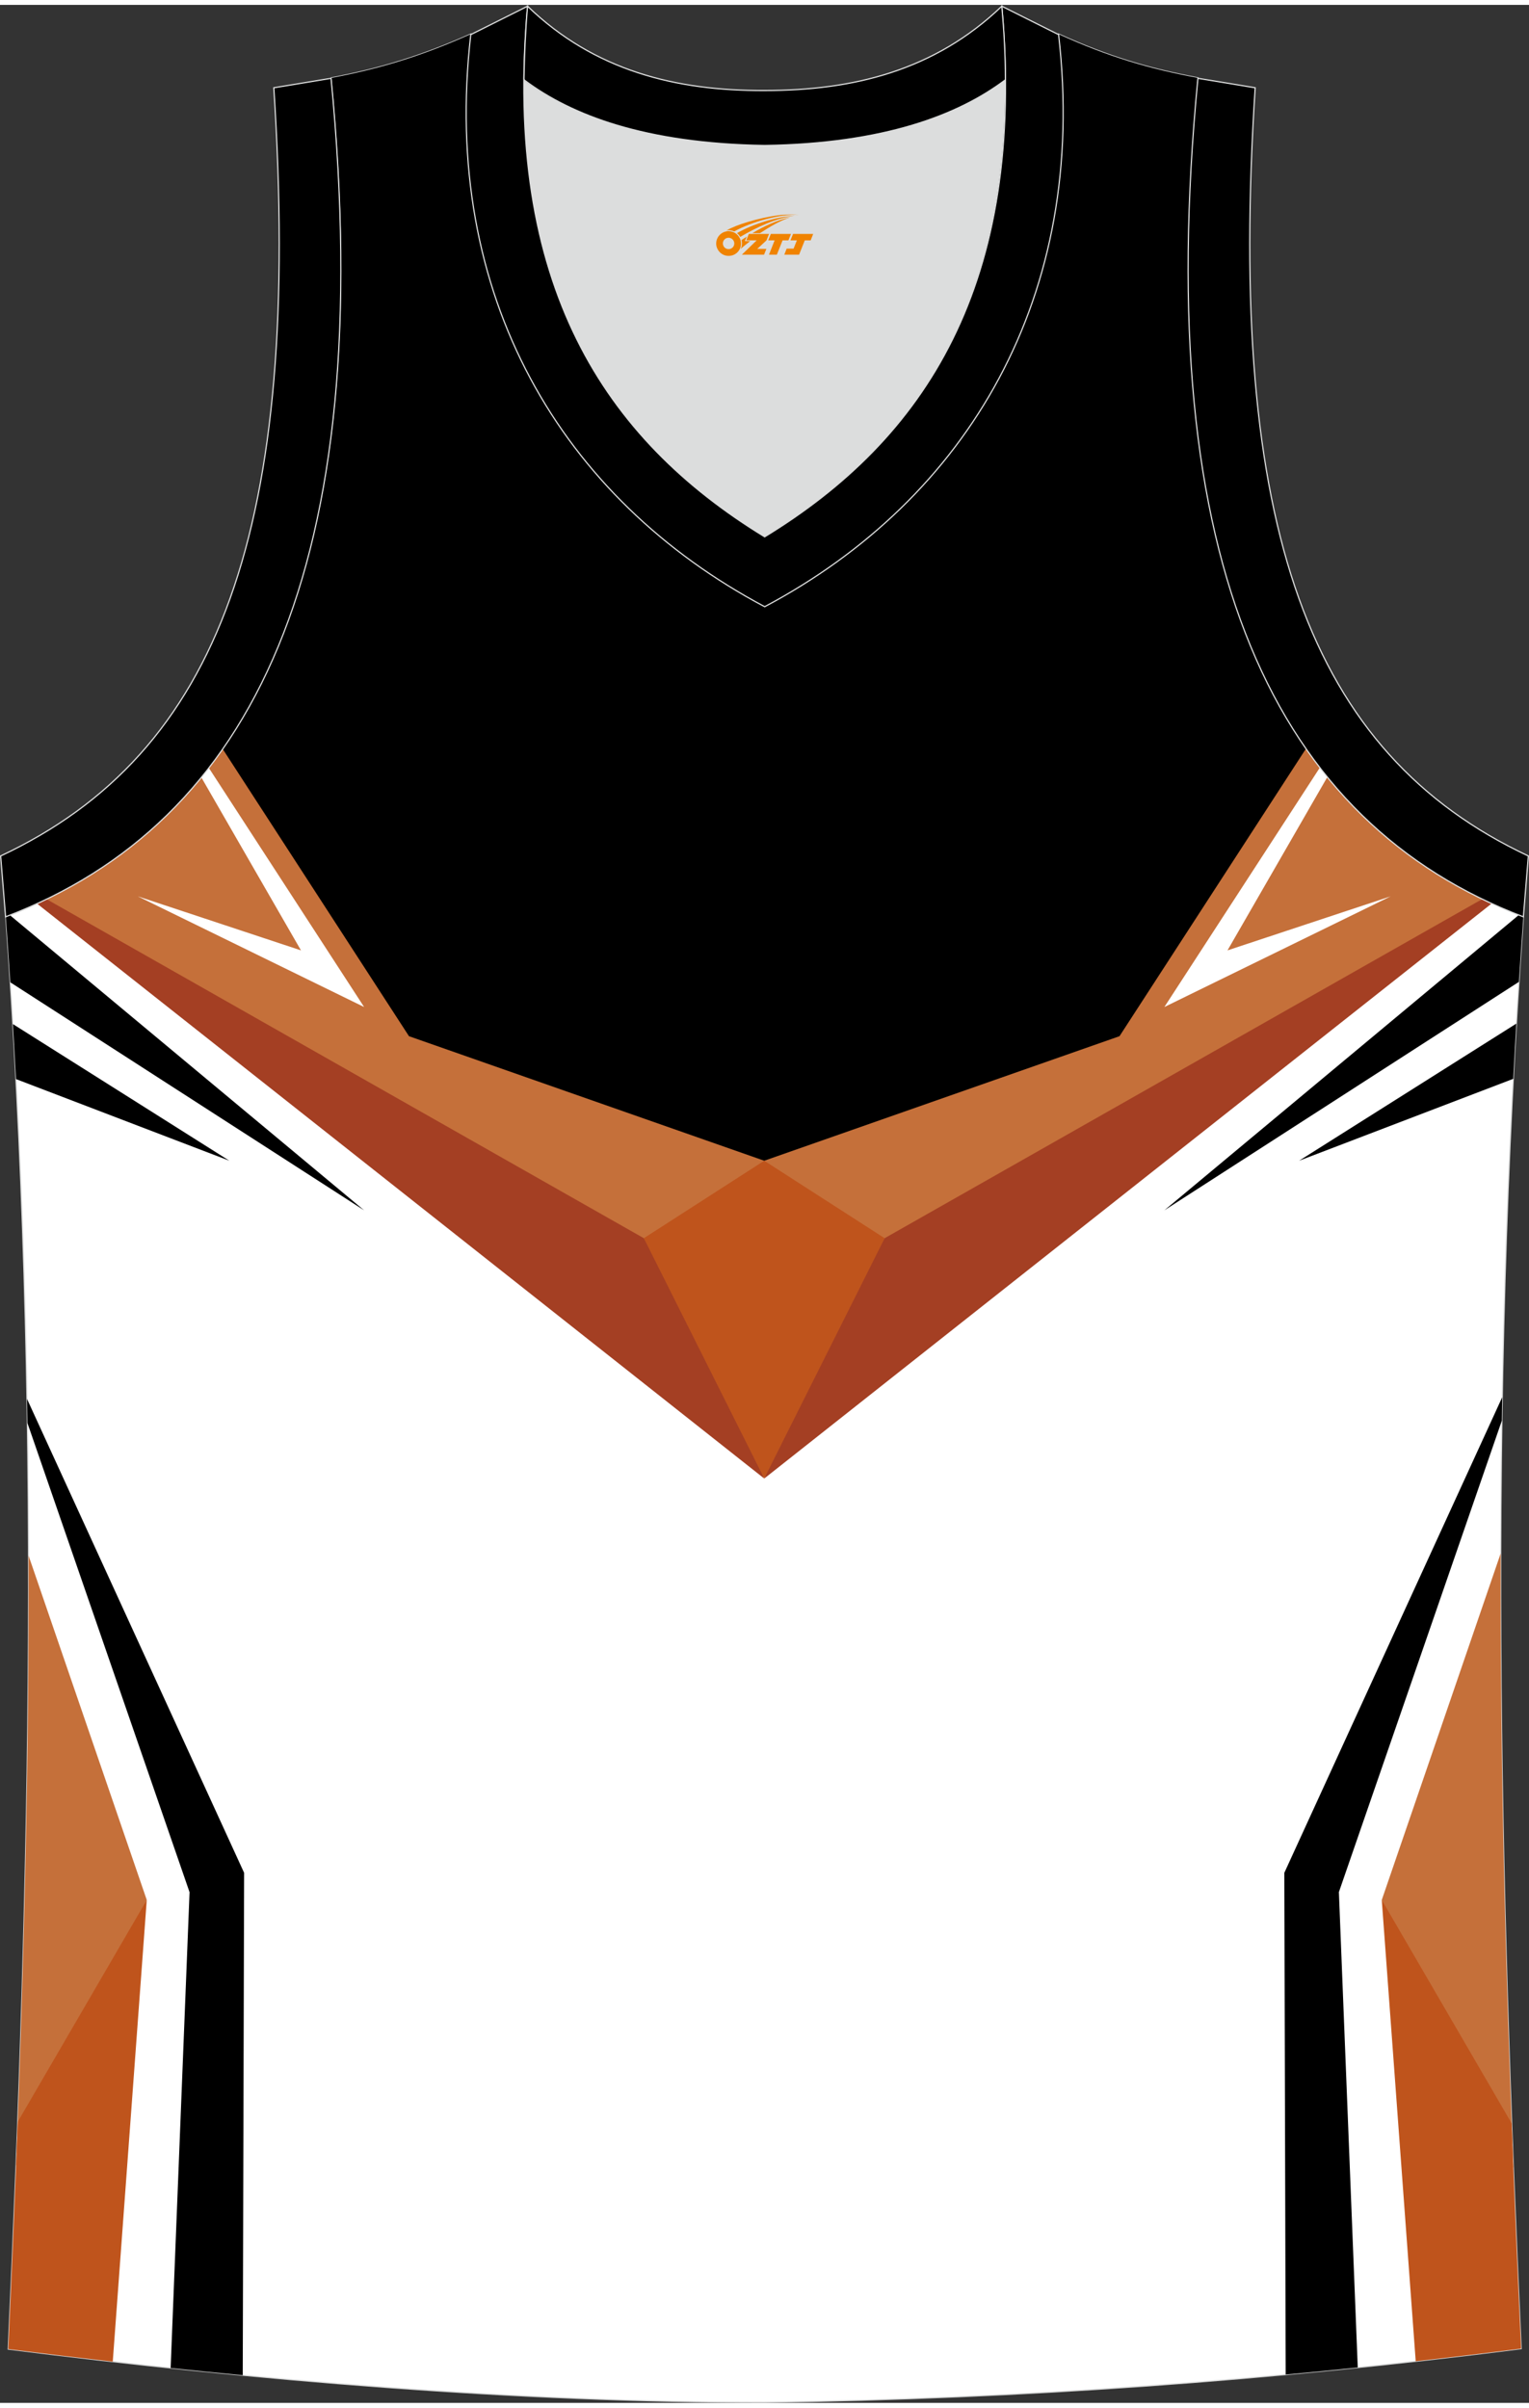
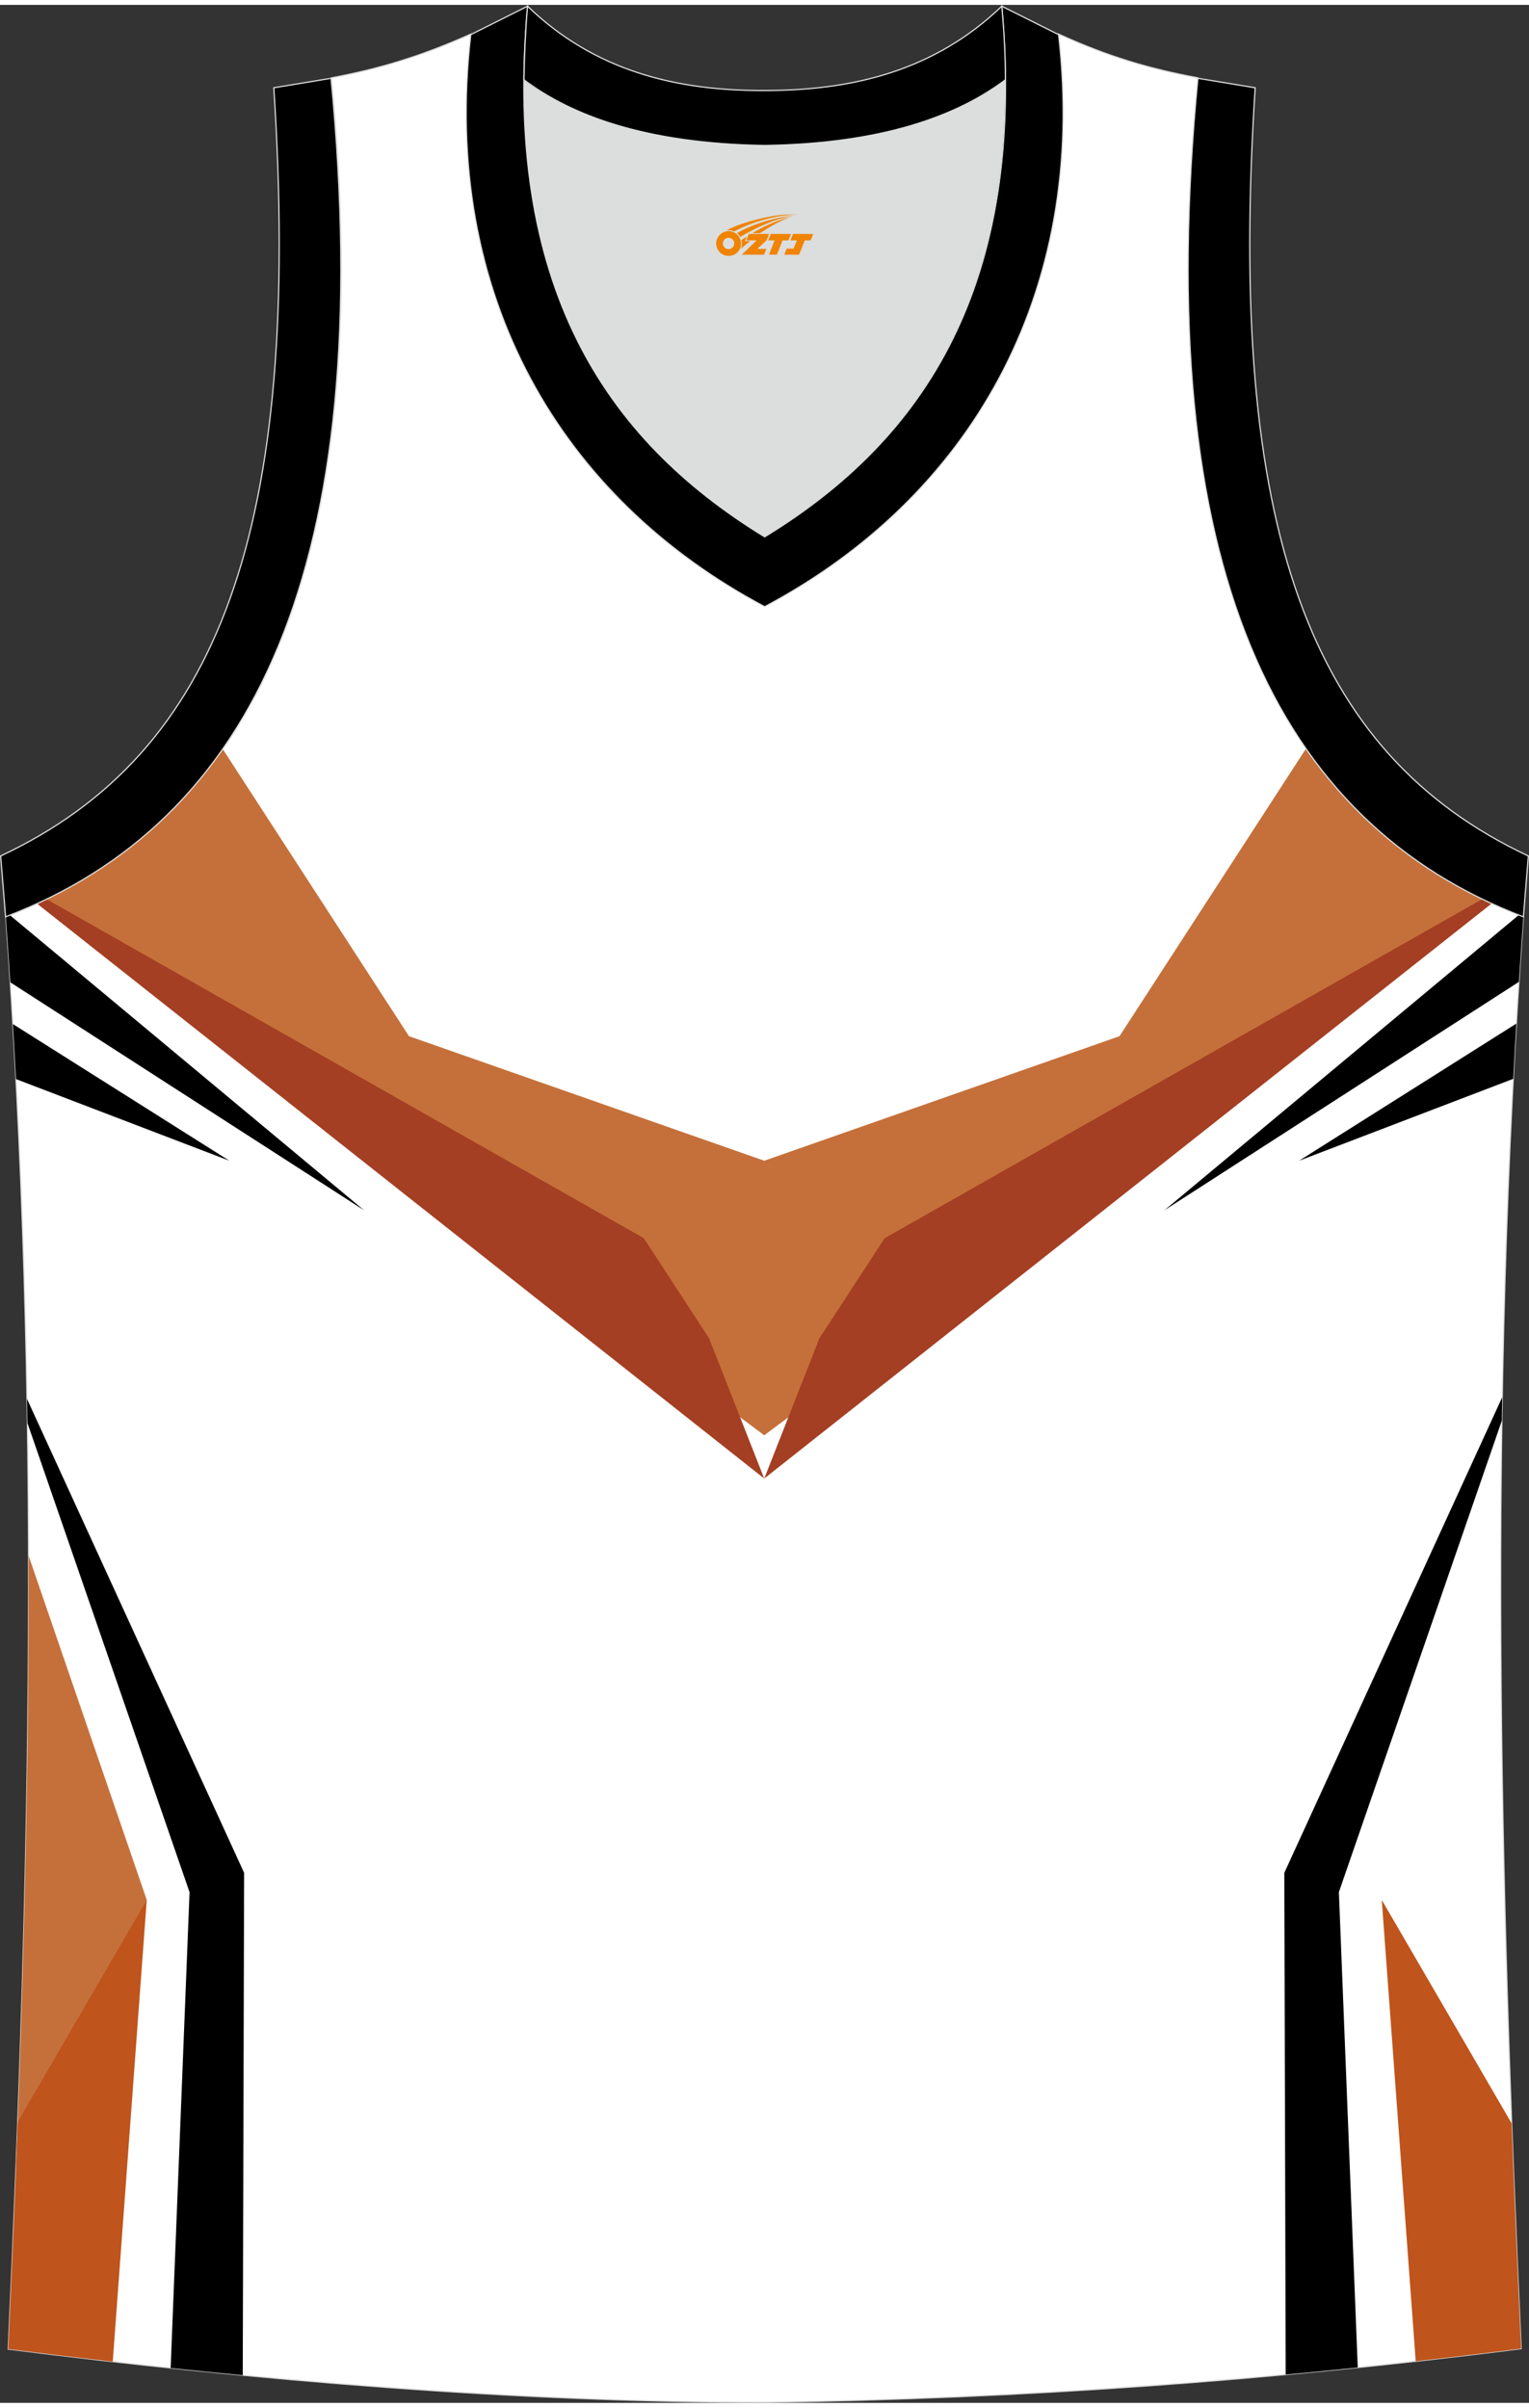
<svg xmlns="http://www.w3.org/2000/svg" version="1.1" id="图层_1" x="0px" y="0px" width="378.5px" height="596px" viewBox="0 0 378.31 593.29" enable-background="new 0 0 378.31 593.29" xml:space="preserve">
  <rect x="0" y="0" width="378.31" height="593.29" fill="#333333" stroke="none" />
  <g>
    <path fill-rule="evenodd" clip-rule="evenodd" fill="#FFFFFF" stroke="#DCDDDD" stroke-width="0.3" stroke-miterlimit="22.926" d="   M189.2,593.14L189.2,593.14L189.2,593.14L189.2,593.14L189.2,593.14z M189.2,593.14c64.02-0.89,126.03-5.47,187.16-13.27   c-5.35-116-8.25-233,0.56-354.35l0,0c-60.9-23.2-92.24-86.22-80.53-207.46l0,0c-11.93-2.23-21.97-5.13-34.46-10.82   c7.47,64.69-22.53,114.88-72.72,141.54c-50.19-26.66-80.19-76.85-72.72-141.54c-12.5,5.58-22.65,8.59-34.47,10.82l0,0   C93.73,139.41,62.27,202.43,1.49,225.63l-0.22-2.34C10.3,345.42,7.4,463.2,2.05,579.98C62.61,587.67,128.19,593.14,189.2,593.14z" />
    <g>
      <g>
-         <path fill-rule="evenodd" clip-rule="evenodd" d="M362.22,218.82L189.09,306.5L16.16,218.93c51.08-27.5,76.58-89.7,65.85-200.86     l0,0c11.82-2.23,21.97-5.24,34.46-10.82C109,71.94,139,122.13,189.19,148.79c50.19-26.66,80.19-76.85,72.72-141.54     c12.49,5.69,22.53,8.59,34.46,10.82l0,0C285.66,129.13,311.07,191.33,362.22,218.82z" />
        <path fill-rule="evenodd" clip-rule="evenodd" fill="#C5703A" d="M323.16,183.97l-46.17,71.19l-87.9,30.81l-87.9-30.81     l-46.06-71.01c-11.49,16.49-26.15,28.69-43.59,37.13L189.09,353.9L366.8,221.15C349.33,212.7,334.65,200.49,323.16,183.97z" />
-         <path fill-rule="evenodd" clip-rule="evenodd" fill="#FFFFFF" d="M34.08,220.55l56.01,27.39L51.7,188.83     c-0.61,0.79-1.23,1.57-1.86,2.34l24.63,42.76L34.08,220.55z" />
        <path fill-rule="evenodd" clip-rule="evenodd" d="M90.09,298.24l-87.61-73c-0.33,0.13-0.66,0.26-0.99,0.39l-0.13-1.32l-0.02-0.02     c0.43,5.86,0.83,11.71,1.21,17.54L90.09,298.24z" />
        <path fill-rule="evenodd" clip-rule="evenodd" d="M56.75,285.97L3.19,252.16c0.27,4.54,0.52,9.08,0.76,13.61L56.75,285.97z" />
-         <path fill-rule="evenodd" clip-rule="evenodd" fill="#FFFFFF" d="M344.1,220.55l-56.01,27.39l38.51-59.29     c0.61,0.79,1.22,1.57,1.85,2.33l-24.74,42.95L344.1,220.55z" />
        <path fill-rule="evenodd" clip-rule="evenodd" d="M288.09,298.24l87.78-73.13c0.35,0.14,0.7,0.28,1.05,0.41l0,0     c-0.39,5.41-0.76,10.81-1.11,16.2L288.09,298.24z" />
        <path fill-rule="evenodd" clip-rule="evenodd" d="M321.43,285.97l53.74-33.92c-0.27,4.56-0.52,9.11-0.76,13.66L321.43,285.97z" />
        <path fill-rule="evenodd" clip-rule="evenodd" fill="#A43F23" d="M218.88,305.14l-16.16,24.79l-13.62,34.66l180.06-142.32     c-0.78-0.36-1.55-0.72-2.32-1.09L218.88,305.14z" />
        <path fill-rule="evenodd" clip-rule="evenodd" fill="#A43F23" d="M159.3,305.14l16.16,24.79l13.62,34.66L9.2,222.39     c0.79-0.36,1.58-0.73,2.36-1.11L159.3,305.14z" />
-         <polygon fill-rule="evenodd" clip-rule="evenodd" fill="#BF541C" points="189.09,285.97 218.88,305.14 189.09,364.58      159.3,305.14    " />
      </g>
      <g>
        <path fill-rule="evenodd" clip-rule="evenodd" d="M6.68,344.89L60.4,462.15l-0.34,124.3c-5.97-0.57-11.92-1.17-17.84-1.79     l4.68-117.72L6.78,350.84C6.75,348.86,6.72,346.87,6.68,344.89z" />
        <path fill-rule="evenodd" clip-rule="evenodd" fill="#C5703A" d="M7.07,383.67l29.24,85.19L3.98,534.63     C5.92,484.66,7.2,434.43,7.07,383.67z" />
        <path fill-rule="evenodd" clip-rule="evenodd" fill="#BF541C" d="M4.39,523.76l31.92-54.89L27.9,583.09     c-8.7-0.99-17.33-2.03-25.85-3.11C2.9,561.27,3.7,542.53,4.39,523.76z" />
      </g>
      <g>
        <path fill-rule="evenodd" clip-rule="evenodd" d="M371.68,344.48l-53.91,117.67l0.34,124.13c5.96-0.55,11.9-1.13,17.83-1.75     l-4.67-117.61l40.32-116.65C371.62,348.35,371.65,346.42,371.68,344.48z" />
-         <path fill-rule="evenodd" clip-rule="evenodd" fill="#C5703A" d="M371.3,383.13l-29.42,85.74l32.56,66.24     C372.46,484.8,371.16,434.23,371.3,383.13z" />
        <path fill-rule="evenodd" clip-rule="evenodd" fill="#BF541C" d="M374.02,524.14l-32.14-55.28l8.4,114.13     c8.71-0.98,17.41-2.02,26.08-3.13C375.5,561.32,374.71,542.75,374.02,524.14z" />
      </g>
    </g>
    <path fill-rule="evenodd" clip-rule="evenodd" fill="#DCDDDD" d="M189.2,34.79c29.56-0.45,47.85-7.47,59.45-16.17   c0-0.11,0-0.11,0-0.22c0.56,57.66-23.53,91.24-59.56,113.21c-35.91-21.97-60.01-55.54-59.56-113.21c0,0.11,0,0.11,0,0.22   C141.24,27.32,159.64,34.34,189.2,34.79z" />
    <path fill-rule="evenodd" clip-rule="evenodd" stroke="#DCDDDD" stroke-width="0.3" stroke-miterlimit="22.926" d="M1.38,225.63   c60.9-23.2,92.24-86.22,80.53-207.46l-14.16,2.34c7.03,108.97-13.38,164.63-67.59,190.06L1.38,225.63z" />
    <path fill-rule="evenodd" clip-rule="evenodd" stroke="#DCDDDD" stroke-width="0.3" stroke-miterlimit="22.926" d="M130.53,0.33   C124.4,69.26,149.6,107.4,189.2,131.61c39.6-24.2,64.8-62.35,58.67-131.28l14.05,7.03c7.47,64.69-22.53,114.88-72.72,141.54   c-50.19-26.66-80.19-76.85-72.72-141.54L130.53,0.33z" />
    <path fill-rule="evenodd" clip-rule="evenodd" stroke="#DCDDDD" stroke-width="0.3" stroke-miterlimit="22.926" d="M376.92,225.63   c-60.9-23.2-92.24-86.22-80.53-207.46l14.17,2.34c-7.03,108.97,13.38,164.63,67.59,190.06L376.92,225.63L376.92,225.63z" />
    <path fill-rule="evenodd" clip-rule="evenodd" stroke="#DCDDDD" stroke-width="0.3" stroke-miterlimit="22.926" d="M130.53,0.33   c16.51,15.95,36.7,20.97,58.67,20.86c21.86,0,42.05-4.91,58.67-20.86c0.56,6.25,0.89,12.27,0.89,18.07c0,0.11,0,0.11-0.11,0.22   c-11.6,8.7-30,15.73-59.45,16.17c-29.56-0.45-47.85-7.47-59.45-16.17c0-0.11,0-0.11-0.11-0.22   C129.75,12.71,129.98,6.68,130.53,0.33z" />
  </g>
  <g id="图层_x0020_1">
    <path fill="#F08300" d="M177.38,60.07c0.416,1.136,1.472,1.984,2.752,2.032c0.144,0,0.304,0,0.448-0.016h0.016   c0.016,0,0.064,0,0.128-0.016c0.032,0,0.048-0.016,0.08-0.016c0.064-0.016,0.144-0.032,0.224-0.048c0.016,0,0.016,0,0.032,0   c0.192-0.048,0.4-0.112,0.576-0.208c0.192-0.096,0.4-0.224,0.608-0.384c0.672-0.56,1.104-1.408,1.104-2.352   c0-0.224-0.032-0.448-0.08-0.672l0,0C183.22,58.19,183.17,58.02,183.09,57.84C182.62,56.75,181.54,55.99,180.27,55.99C178.58,55.99,177.2,57.36,177.2,59.06C177.2,59.41,177.26,59.75,177.38,60.07L177.38,60.07L177.38,60.07z M181.68,59.09L181.68,59.09C181.65,59.87,180.99,60.47,180.21,60.43C179.42,60.4,178.83,59.75,178.86,58.96c0.032-0.784,0.688-1.376,1.472-1.344   C181.1,57.65,181.71,58.32,181.68,59.09L181.68,59.09z" />
    <polygon fill="#F08300" points="195.71,56.67 ,195.07,58.26 ,193.63,58.26 ,192.21,61.81 ,190.26,61.81 ,191.66,58.26 ,190.08,58.26    ,190.72,56.67" />
    <path fill="#F08300" d="M197.68,51.94c-1.008-0.096-3.024-0.144-5.056,0.112c-2.416,0.304-5.152,0.912-7.616,1.664   C182.96,54.32,181.09,55.04,179.74,55.81C179.94,55.78,180.13,55.76,180.32,55.76c0.48,0,0.944,0.112,1.36,0.288   C185.78,53.73,192.98,51.68,197.68,51.94L197.68,51.94L197.68,51.94z" />
    <path fill="#F08300" d="M183.15,57.41c4-2.368,8.88-4.672,13.488-5.248c-4.608,0.288-10.224,2-14.288,4.304   C182.67,56.72,182.94,57.04,183.15,57.41C183.15,57.41,183.15,57.41,183.15,57.41z" />
    <polygon fill="#F08300" points="201.2,56.67 ,200.58,58.26 ,199.12,58.26 ,197.71,61.81 ,197.25,61.81 ,195.74,61.81 ,194.05,61.81    ,194.64,60.31 ,196.35,60.31 ,197.17,58.26 ,195.58,58.26 ,196.22,56.67" />
    <polygon fill="#F08300" points="190.29,56.67 ,189.65,58.26 ,187.36,60.37 ,189.62,60.37 ,189.04,61.81 ,183.55,61.81 ,187.22,58.26    ,184.64,58.26 ,185.28,56.67" />
    <path fill="#F08300" d="M195.57,52.53c-3.376,0.752-6.464,2.192-9.424,3.952h1.888C190.46,54.91,192.8,53.48,195.57,52.53z    M184.77,57.35C184.14,57.73,184.08,57.78,183.47,58.19c0.064,0.256,0.112,0.544,0.112,0.816c0,0.496-0.112,0.976-0.32,1.392   c0.176-0.16,0.32-0.304,0.432-0.4c0.272-0.24,0.768-0.64,1.6-1.296l0.32-0.256H184.29l0,0L184.77,57.35L184.77,57.35L184.77,57.35z" />
  </g>
</svg>